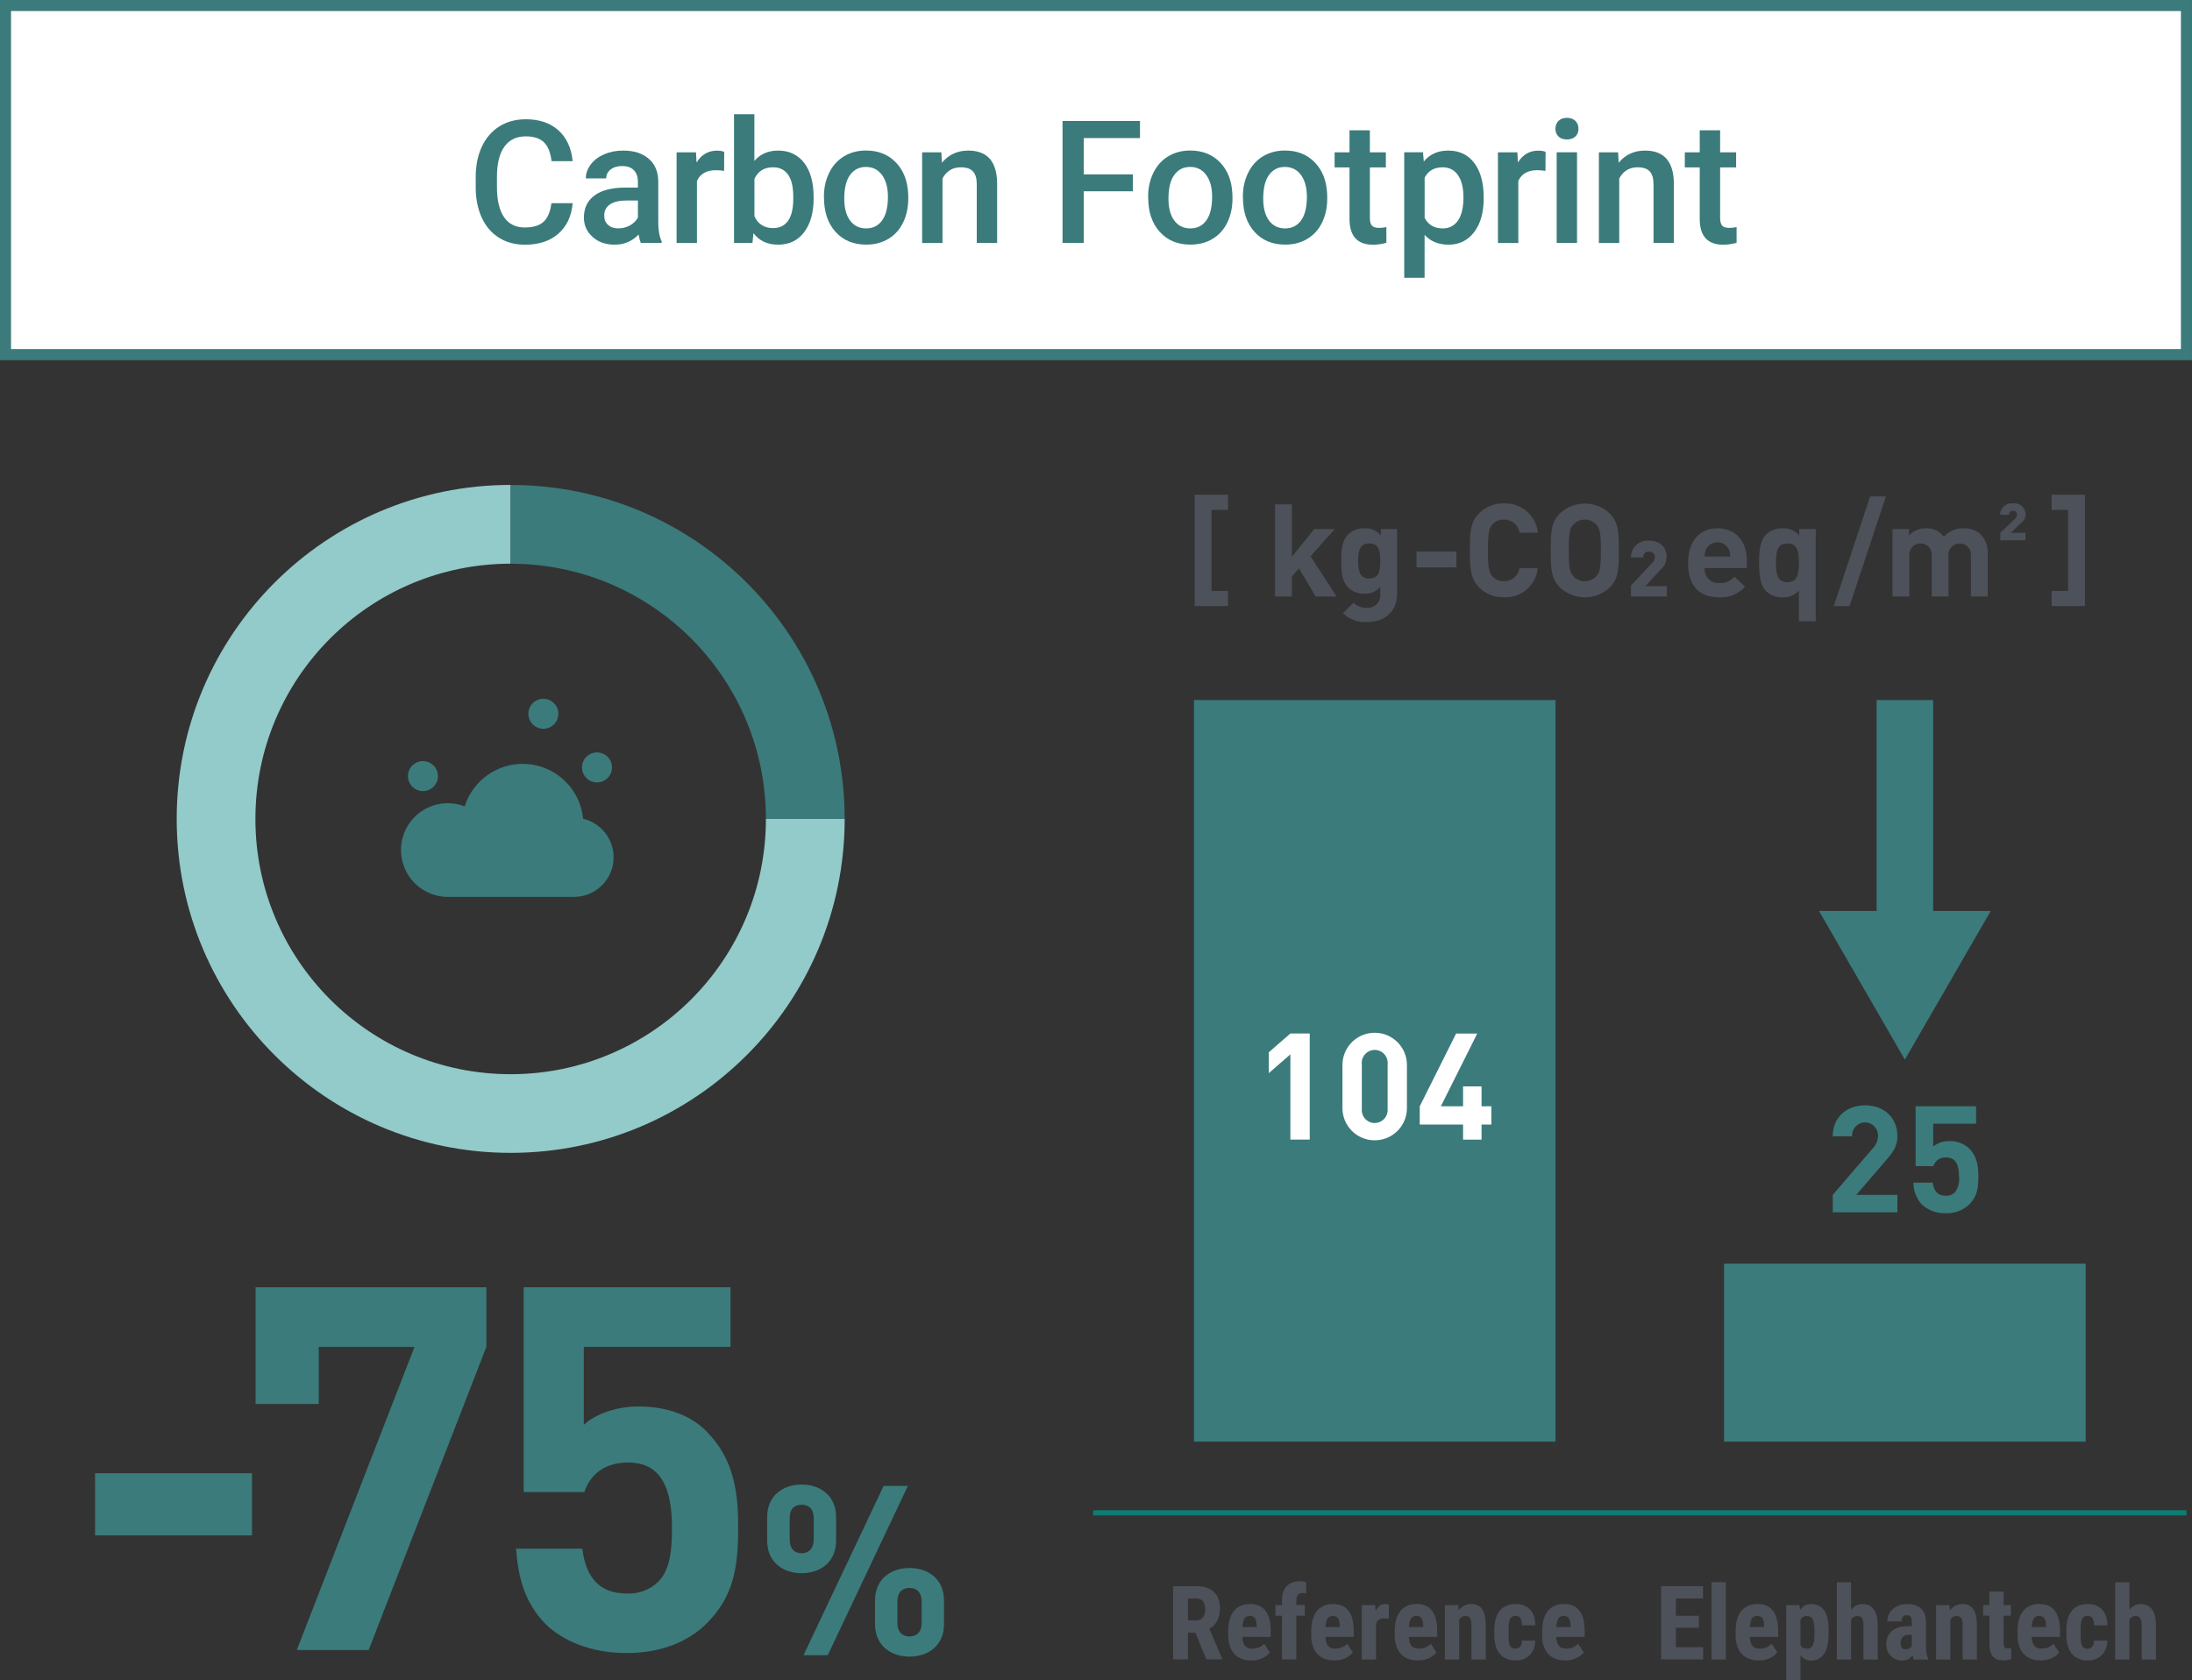
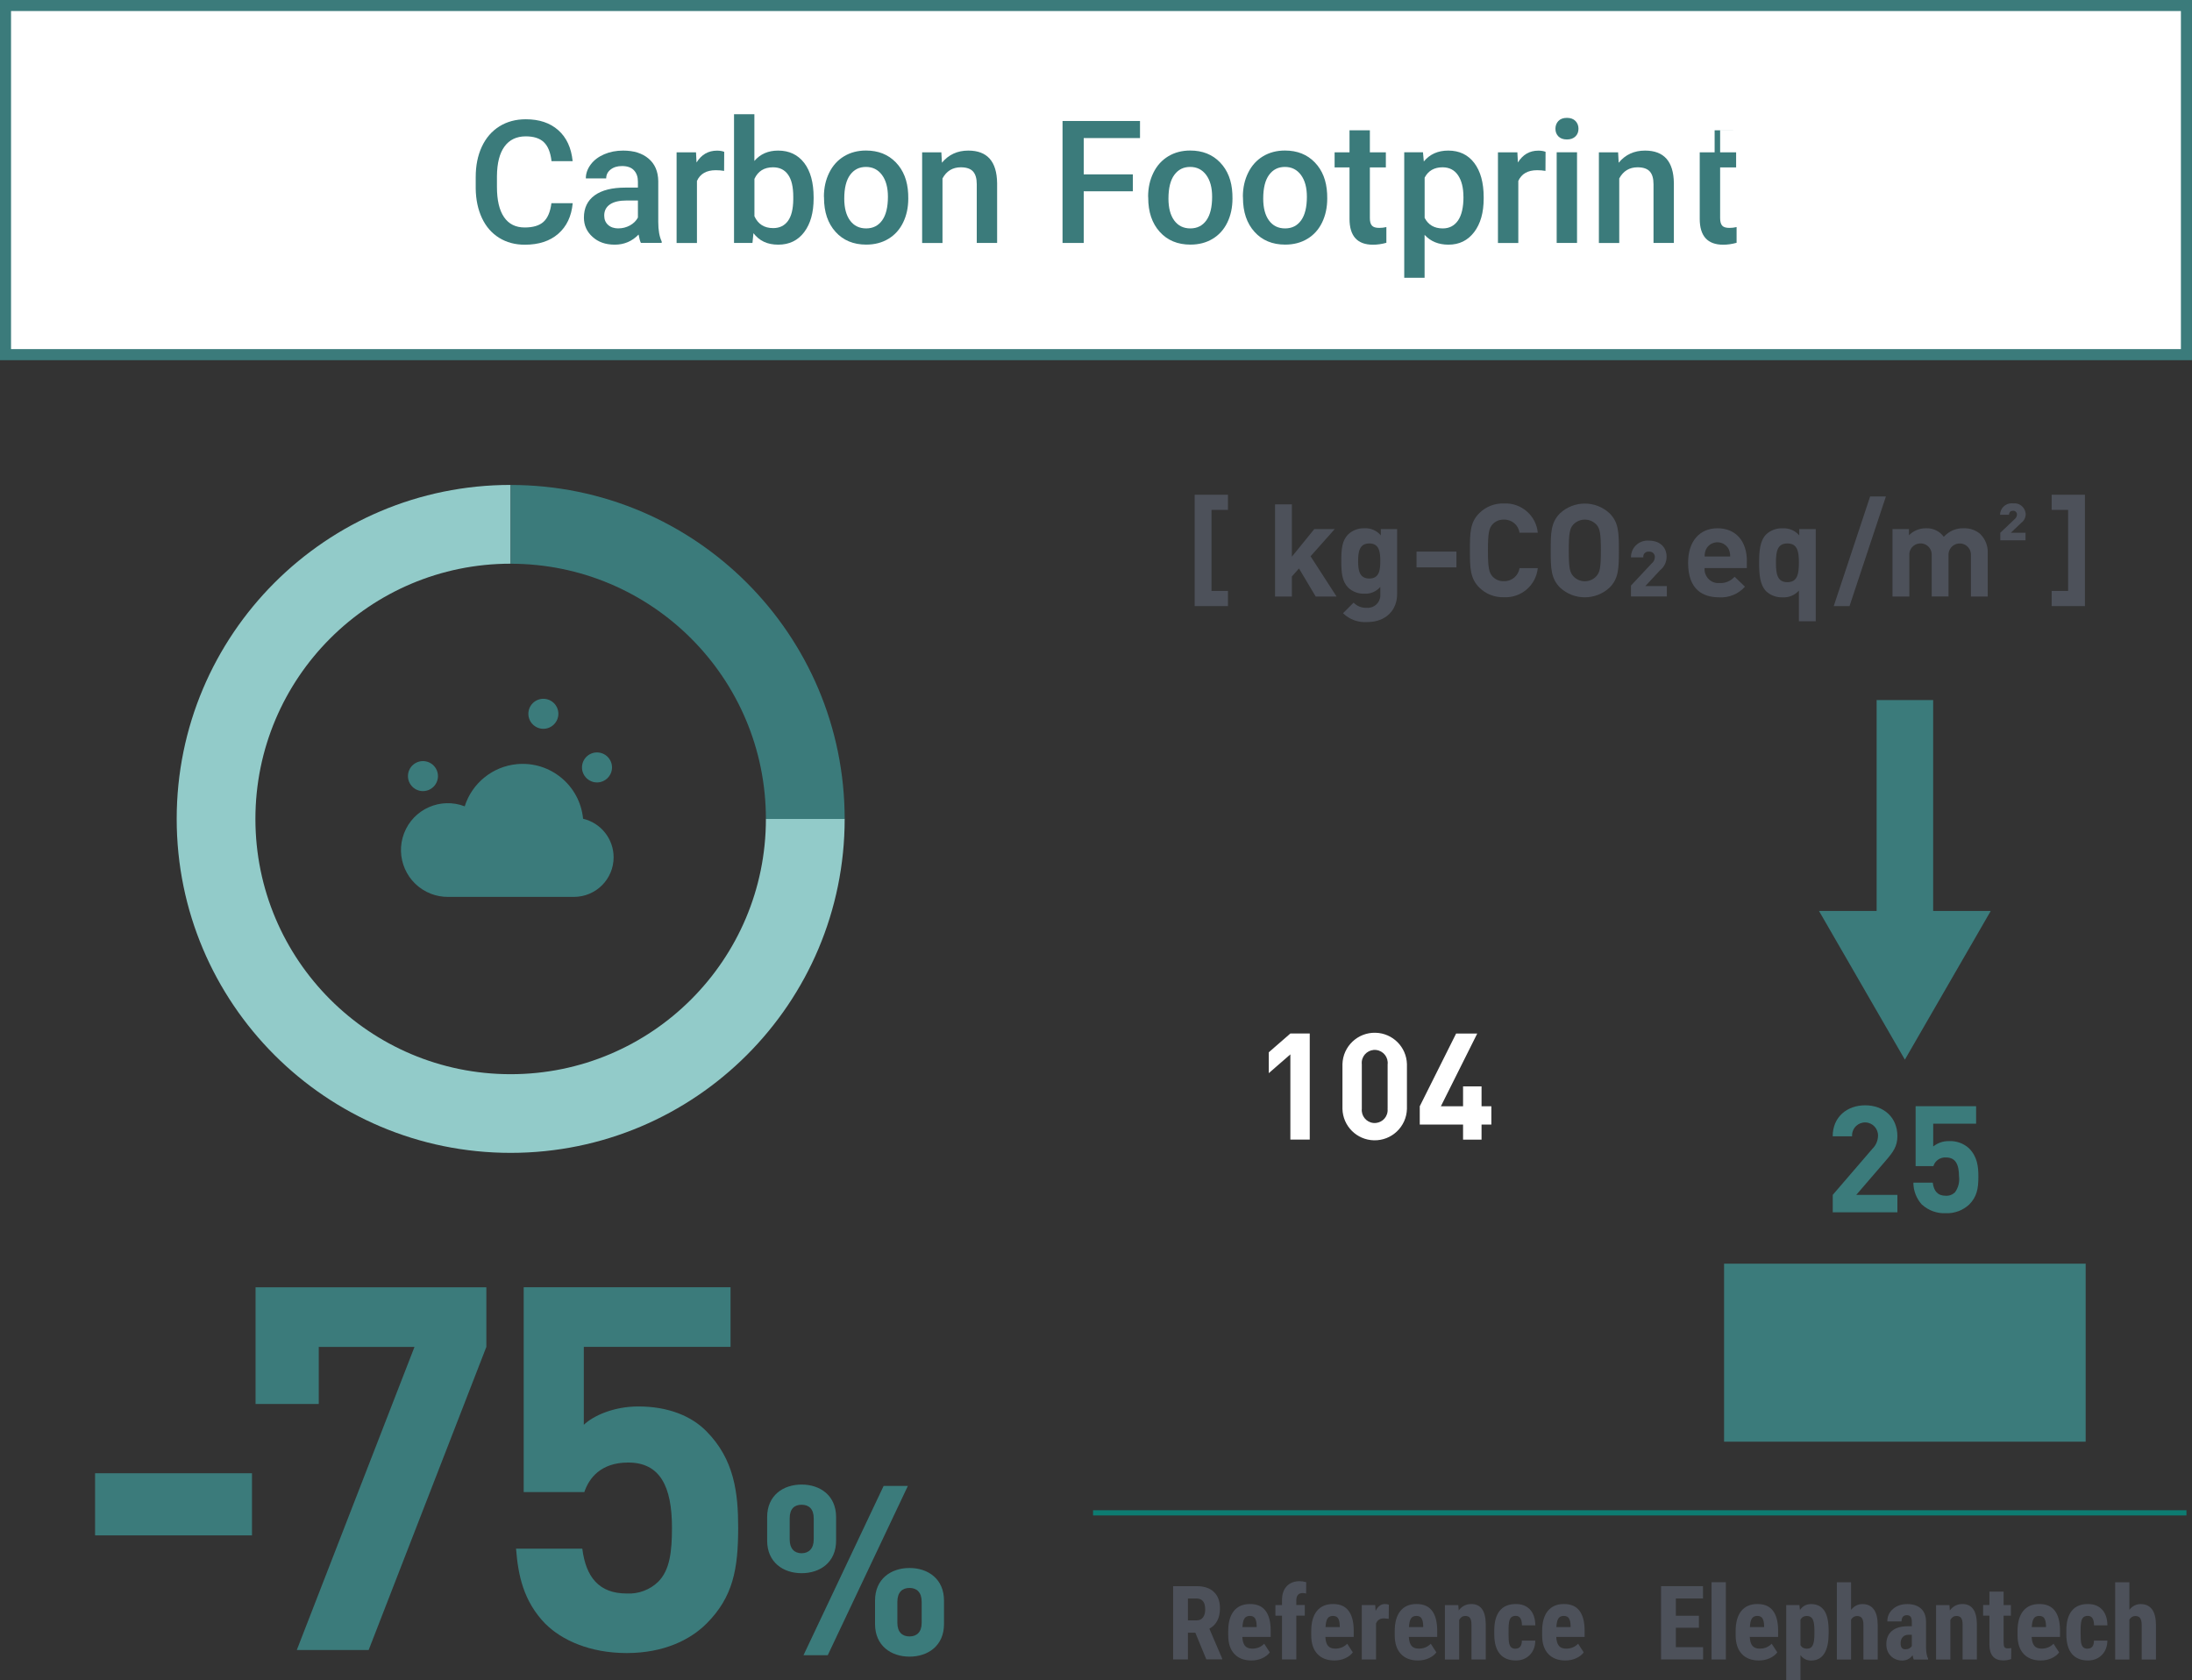
<svg xmlns="http://www.w3.org/2000/svg" id="_レイヤー_2" data-name="レイヤー 2" viewBox="0 0 422.17 323.63">
  <rect x="0" y="0" width="422.17" height="323.63" fill="#333333" stroke="none" />
  <defs>
    <style>
      .cls-1, .cls-2 {
        fill: #fff;
      }

      .cls-3 {
        fill: #3b7b7b;
      }

      .cls-4 {
        fill: #4d515a;
      }

      .cls-2 {
        stroke: #3b7b7b;
        stroke-width: 2.13px;
      }

      .cls-2, .cls-5 {
        stroke-miterlimit: 10;
      }

      .cls-5 {
        fill: none;
        stroke: #0d7c72;
      }

      .cls-6 {
        fill: #92cbc9;
      }
    </style>
  </defs>
  <g id="LCA_web">
    <g>
      <path class="cls-4" d="M230.21,314.44h-1.42v5.15h-2.85v-14.11h4.54c1.43,0,2.53.37,3.31,1.11.78.74,1.17,1.79,1.17,3.15,0,1.87-.68,3.18-2.04,3.93l2.47,5.77v.14h-3.06l-2.12-5.15ZM228.79,312.07h1.62c.57,0,1-.19,1.28-.57s.43-.88.43-1.52c0-1.41-.55-2.12-1.66-2.12h-1.67v4.21Z" />
      <path class="cls-4" d="M241.02,319.79c-1.41,0-2.51-.42-3.29-1.26-.79-.84-1.18-2.04-1.18-3.6v-.83c0-1.65.36-2.93,1.08-3.83s1.76-1.35,3.11-1.35,2.31.42,2.97,1.26,1,2.09,1.02,3.74v1.34h-5.46c.04.78.21,1.35.51,1.71s.77.54,1.4.54c.92,0,1.68-.31,2.3-.94l1.08,1.66c-.34.46-.82.84-1.46,1.13s-1.33.43-2.08.43ZM239.29,313.36h2.74v-.25c-.01-.63-.12-1.1-.31-1.42-.19-.32-.53-.48-1.01-.48s-.83.17-1.04.51c-.22.34-.34.89-.38,1.65Z" />
      <path class="cls-4" d="M246.91,319.6v-8.43h-1.27v-2.05h1.27v-.94c0-1.16.31-2.06.92-2.7.6-.64,1.44-.96,2.5-.96.32,0,.74.06,1.24.19l-.02,2.19c-.19-.06-.41-.09-.67-.09-.81,0-1.22.48-1.22,1.45v.85h1.64v2.05h-1.64v8.43h-2.75Z" />
      <path class="cls-4" d="M257.01,319.79c-1.41,0-2.51-.42-3.29-1.26-.79-.84-1.18-2.04-1.18-3.6v-.83c0-1.65.36-2.93,1.08-3.83s1.76-1.35,3.11-1.35,2.31.42,2.97,1.26,1,2.09,1.02,3.74v1.34h-5.46c.04.78.21,1.35.51,1.71s.77.54,1.4.54c.92,0,1.68-.31,2.3-.94l1.08,1.66c-.34.46-.82.84-1.46,1.13s-1.33.43-2.08.43ZM255.29,313.36h2.74v-.25c-.01-.63-.12-1.1-.31-1.42-.19-.32-.53-.48-1.01-.48s-.83.17-1.04.51c-.22.34-.34.89-.38,1.65Z" />
      <path class="cls-4" d="M267.45,311.76l-.91-.08c-.75,0-1.26.33-1.52.99v6.93h-2.75v-10.48h2.59l.08,1.13c.43-.88,1.03-1.33,1.79-1.33.31,0,.56.04.76.13l-.03,2.71Z" />
      <path class="cls-4" d="M273.09,319.79c-1.41,0-2.51-.42-3.29-1.26s-1.18-2.04-1.18-3.6v-.83c0-1.65.36-2.93,1.08-3.83.72-.9,1.76-1.35,3.11-1.35s2.31.42,2.97,1.26,1,2.09,1.02,3.74v1.34h-5.46c.04.78.21,1.35.51,1.71s.77.54,1.41.54c.92,0,1.68-.31,2.3-.94l1.08,1.66c-.34.46-.82.84-1.46,1.13s-1.33.43-2.08.43ZM271.36,313.36h2.74v-.25c-.01-.63-.12-1.1-.31-1.42-.19-.32-.53-.48-1.01-.48s-.83.17-1.04.51c-.22.34-.34.89-.38,1.65Z" />
      <path class="cls-4" d="M280.86,309.11l.08,1.04c.62-.82,1.43-1.23,2.43-1.23,1.8,0,2.73,1.26,2.78,3.79v6.89h-2.75v-6.69c0-.59-.09-1.03-.27-1.29-.18-.27-.49-.4-.94-.4-.5,0-.88.25-1.16.77v7.62h-2.75v-10.48h2.58Z" />
      <path class="cls-4" d="M291.9,317.51c.79,0,1.2-.52,1.21-1.55h2.58c-.01,1.14-.37,2.07-1.06,2.77s-1.58,1.06-2.67,1.06c-1.35,0-2.38-.42-3.09-1.26s-1.07-2.08-1.08-3.71v-.83c0-1.65.35-2.9,1.05-3.77.7-.87,1.74-1.3,3.11-1.3,1.16,0,2.07.36,2.73,1.07s1,1.73,1.02,3.04h-2.58c0-.59-.1-1.04-.29-1.36-.19-.32-.5-.47-.93-.47-.48,0-.82.17-1.03.51-.21.34-.32,1-.33,1.97v1.07c0,.85.04,1.45.13,1.79s.22.59.42.75.47.24.82.24Z" />
      <path class="cls-4" d="M301.48,319.79c-1.41,0-2.51-.42-3.29-1.26-.79-.84-1.18-2.04-1.18-3.6v-.83c0-1.65.36-2.93,1.08-3.83s1.76-1.35,3.11-1.35,2.31.42,2.97,1.26,1,2.09,1.02,3.74v1.34h-5.46c.04.78.21,1.35.51,1.71s.77.54,1.4.54c.92,0,1.68-.31,2.3-.94l1.08,1.66c-.34.46-.82.84-1.46,1.13s-1.33.43-2.08.43ZM299.75,313.36h2.74v-.25c-.01-.63-.12-1.1-.31-1.42-.19-.32-.53-.48-1.01-.48s-.83.17-1.04.51c-.22.34-.34.89-.38,1.65Z" />
      <path class="cls-4" d="M327.2,313.49h-4.44v3.74h5.25v2.36h-8.1v-14.11h8.08v2.37h-5.23v3.33h4.44v2.3Z" />
      <path class="cls-4" d="M332.39,319.6h-2.75v-14.88h2.75v14.88Z" />
      <path class="cls-4" d="M338.75,319.79c-1.41,0-2.51-.42-3.29-1.26s-1.18-2.04-1.18-3.6v-.83c0-1.65.36-2.93,1.08-3.83.72-.9,1.76-1.35,3.11-1.35s2.31.42,2.97,1.26,1,2.09,1.02,3.74v1.34h-5.46c.04.78.21,1.35.51,1.71s.77.54,1.41.54c.92,0,1.68-.31,2.3-.94l1.08,1.66c-.34.46-.82.84-1.46,1.13s-1.33.43-2.08.43ZM337.02,313.36h2.74v-.25c-.01-.63-.12-1.1-.31-1.42-.19-.32-.53-.48-1.01-.48s-.83.17-1.04.51c-.22.34-.34.89-.38,1.65Z" />
      <path class="cls-4" d="M352.18,314.69c0,1.65-.28,2.91-.85,3.79-.57.88-1.41,1.32-2.52,1.32-.85,0-1.54-.34-2.05-1.04v4.87h-2.74v-14.51h2.54l.1.96c.52-.77,1.24-1.15,2.14-1.15,1.12,0,1.96.41,2.52,1.22.57.81.85,2.06.87,3.74v.8ZM349.45,314c0-1.01-.11-1.73-.33-2.15s-.6-.63-1.13-.63c-.56,0-.97.24-1.23.71v4.91c.25.45.66.68,1.25.68.54,0,.92-.23,1.13-.69.21-.46.31-1.17.31-2.14v-.69Z" />
      <path class="cls-4" d="M356.51,310.04c.59-.74,1.32-1.11,2.19-1.11.96,0,1.68.34,2.18,1.01.5.67.75,1.67.76,3v6.67h-2.75v-6.64c0-.61-.1-1.06-.29-1.33s-.5-.41-.93-.41c-.5,0-.88.23-1.16.69v7.69h-2.74v-14.88h2.74v5.32Z" />
      <path class="cls-4" d="M368.58,319.6c-.08-.16-.16-.43-.23-.81-.49.67-1.16,1.01-2,1.01s-1.61-.29-2.18-.87c-.58-.58-.87-1.33-.87-2.26,0-1.1.35-1.95,1.05-2.55.7-.6,1.71-.91,3.03-.92h.83v-.84c0-.47-.08-.8-.24-1-.16-.19-.4-.29-.71-.29-.68,0-1.03.4-1.03,1.2h-2.74c0-.97.36-1.77,1.09-2.4s1.65-.94,2.76-.94,2.04.3,2.67.9c.63.6.94,1.45.94,2.56v4.93c.01.9.14,1.61.39,2.12v.17h-2.76ZM366.96,317.64c.3,0,.56-.06.78-.18.21-.12.37-.27.47-.44v-2.18h-.66c-.46,0-.83.15-1.1.45-.27.3-.4.69-.4,1.19,0,.78.3,1.16.91,1.16Z" />
      <path class="cls-4" d="M375.45,309.11l.08,1.04c.62-.82,1.43-1.23,2.43-1.23,1.8,0,2.73,1.26,2.78,3.79v6.89h-2.75v-6.69c0-.59-.09-1.03-.27-1.29-.18-.27-.49-.4-.93-.4-.5,0-.88.25-1.16.77v7.62h-2.75v-10.48h2.58Z" />
      <path class="cls-4" d="M385.89,306.54v2.58h1.4v2.05h-1.4v5.21c0,.41.06.7.17.85.11.16.33.23.65.23.26,0,.48-.02.65-.07l-.02,2.13c-.46.17-.97.26-1.51.26-1.77,0-2.66-1.01-2.68-3.04v-5.58h-1.21v-2.05h1.21v-2.58h2.74Z" />
      <path class="cls-4" d="M393.04,319.79c-1.41,0-2.51-.42-3.29-1.26-.79-.84-1.18-2.04-1.18-3.6v-.83c0-1.65.36-2.93,1.08-3.83s1.76-1.35,3.11-1.35,2.31.42,2.97,1.26,1,2.09,1.02,3.74v1.34h-5.46c.04.78.21,1.35.51,1.71s.77.54,1.4.54c.92,0,1.68-.31,2.3-.94l1.08,1.66c-.34.46-.82.84-1.46,1.13s-1.33.43-2.08.43ZM391.31,313.36h2.74v-.25c-.01-.63-.12-1.1-.31-1.42-.19-.32-.53-.48-1.01-.48s-.83.17-1.04.51c-.22.34-.34.89-.38,1.65Z" />
      <path class="cls-4" d="M402.08,317.51c.79,0,1.2-.52,1.21-1.55h2.58c-.01,1.14-.37,2.07-1.06,2.77s-1.58,1.06-2.67,1.06c-1.35,0-2.38-.42-3.09-1.26s-1.07-2.08-1.08-3.71v-.83c0-1.65.35-2.9,1.05-3.77.7-.87,1.74-1.3,3.11-1.3,1.16,0,2.07.36,2.73,1.07s1,1.73,1.02,3.04h-2.58c0-.59-.1-1.04-.29-1.36-.19-.32-.5-.47-.93-.47-.48,0-.82.17-1.03.51-.21.34-.32,1-.33,1.97v1.07c0,.85.04,1.45.13,1.79s.22.59.42.75.47.24.82.24Z" />
      <path class="cls-4" d="M410.1,310.04c.59-.74,1.32-1.11,2.19-1.11.96,0,1.68.34,2.18,1.01s.75,1.67.76,3v6.67h-2.75v-6.64c0-.61-.1-1.06-.29-1.33s-.5-.41-.92-.41c-.5,0-.88.23-1.16.69v7.69h-2.74v-14.88h2.74v5.32Z" />
      <rect id="_長方形_2029" data-name="長方形 2029" class="cls-2" x="1.06" y="1.06" width="420.04" height="67.24" />
-       <rect id="_長方形_2037" data-name="長方形 2037" class="cls-3" x="229.95" y="134.82" width="69.64" height="142.83" />
      <rect id="_長方形_2038" data-name="長方形 2038" class="cls-3" x="332.05" y="243.37" width="69.64" height="34.28" />
      <line id="_線_564" data-name="線 564" class="cls-5" x1="210.52" y1="291.36" x2="421.1" y2="291.36" />
      <path id="_パス_8376" data-name="パス 8376" class="cls-3" d="M352.98,230.12l7.63-8.87c.67-.65,1.06-1.53,1.09-2.47.06-1.38-1.01-2.55-2.39-2.61-1.38-.06-2.55,1.01-2.61,2.39,0,.09,0,.18,0,.28h-3.73c0-3.73,2.76-5.97,6.26-5.97s6.2,2.27,6.2,5.94c0,1.95-.8,3.04-2.21,4.68l-5.71,6.63h7.92v3.36h-12.45v-3.36Z" />
      <path id="_パス_8377" data-name="パス 8377" class="cls-3" d="M370.17,232.02c-1.06-1.16-1.66-2.67-1.66-4.25h3.73c.2,1.61.95,2.52,2.5,2.52.66.04,1.3-.2,1.78-.66.64-.87.92-1.96.78-3.04,0-2.35-.69-3.67-2.47-3.67-1.11-.09-2.14.6-2.47,1.66h-3.42v-11.53h11.65v3.36h-8.26v4.39c.87-.7,1.96-1.07,3.07-1.03,1.4-.07,2.78.43,3.82,1.38,1.61,1.61,1.81,3.53,1.81,5.45,0,2.32-.29,3.9-1.78,5.39-1.22,1.13-2.84,1.73-4.5,1.66-1.68.08-3.31-.51-4.56-1.63" />
      <path id="_パス_8378" data-name="パス 8378" class="cls-1" d="M248.52,203.06l-4.16,3.62v-4.02l4.16-3.62h3.73v20.43h-3.73v-16.41Z" />
      <path id="_パス_8379" data-name="パス 8379" class="cls-1" d="M258.55,213.56v-8.61c.09-3.43,2.94-6.14,6.37-6.05,3.31.08,5.97,2.75,6.05,6.05v8.61c-.09,3.43-2.94,6.14-6.37,6.05-3.31-.08-5.97-2.75-6.05-6.05M267.25,213.53v-8.52c.17-1.37-.81-2.62-2.18-2.79s-2.62.81-2.79,2.18c-.02.2-.02.41,0,.61v8.52c-.14,1.37.85,2.6,2.22,2.74,1.37.14,2.6-.85,2.74-2.22.02-.17.02-.35,0-.52" />
      <path id="_パス_8380" data-name="パス 8380" class="cls-1" d="M281.79,216.58h-8.35v-3.53l7-14h4.07l-7,14h4.27v-3.82h3.56v3.82h1.89v3.53h-1.89v2.9h-3.56v-2.9Z" />
      <path id="_パス_8381" data-name="パス 8381" class="cls-3" d="M350.33,175.44l16.54,28.64,16.54-28.64h-11.09v-40.62h-10.89v40.62h-11.09Z" />
      <path id="_パス_8382" data-name="パス 8382" class="cls-4" d="M236.5,98.2h-3.17v15.61h3.17v2.92h-6.41v-21.45h6.41v2.92Z" />
      <path id="_パス_8383" data-name="パス 8383" class="cls-4" d="M248.82,107.2l4.31-5.31h3.94l-4.66,5.24,5.01,7.76h-4.02l-3.22-5.41-1.37,1.54v3.87h-3.24v-17.76h3.24v10.08Z" />
      <path id="_パス_8384" data-name="パス 8384" class="cls-4" d="M265.94,103.11v-1.22h3.14v12.52c0,3.12-2.2,5.39-5.71,5.39-1.74.14-3.46-.48-4.71-1.7l2.04-2.04c.66.69,1.59,1.05,2.54,1,1.34.1,2.5-.9,2.6-2.24.01-.15,0-.3,0-.46v-1.32c-.77.89-1.91,1.37-3.09,1.3-1.13.04-2.24-.37-3.07-1.15-1.22-1.22-1.35-2.87-1.35-5.16s.12-3.92,1.35-5.14c.84-.78,1.95-1.19,3.09-1.15,1.21-.08,2.39.44,3.17,1.37M261.57,108.03c0,1.72.2,3.39,2.15,3.39s2.12-1.67,2.12-3.39-.2-3.37-2.12-3.37-2.15,1.67-2.15,3.37" />
      <rect id="_長方形_2039" data-name="長方形 2039" class="cls-4" x="272.82" y="106.23" width="7.68" height="3.04" />
      <path id="_パス_8385" data-name="パス 8385" class="cls-4" d="M296.17,102.59h-3.52c-.21-1.48-1.5-2.56-2.99-2.52-.84-.03-1.65.3-2.22.92-.65.75-.87,1.62-.87,5.01s.22,4.26.87,5.01c.57.62,1.38.96,2.22.92,1.49.04,2.78-1.04,2.99-2.52h3.52c-.33,3.31-3.19,5.77-6.51,5.61-1.78.06-3.5-.61-4.76-1.87-1.77-1.77-1.8-3.77-1.8-7.16s.03-5.39,1.8-7.16c1.26-1.26,2.99-1.93,4.76-1.87,3.32-.16,6.18,2.31,6.51,5.61" />
      <path id="_パス_8386" data-name="パス 8386" class="cls-4" d="M309.99,98.85c1.77,1.75,1.8,3.77,1.8,7.16s-.03,5.41-1.8,7.16c-2.69,2.49-6.84,2.49-9.53,0-1.77-1.77-1.8-3.77-1.8-7.16s.03-5.39,1.8-7.16c2.69-2.49,6.84-2.49,9.53,0M303.01,101.02c-.67.75-.87,1.6-.87,4.99s.2,4.22.87,4.96c1.13,1.23,3.04,1.31,4.26.18.06-.06.12-.12.18-.18.67-.75.87-1.57.87-4.96s-.2-4.24-.87-4.99c-1.18-1.23-3.12-1.27-4.35-.09-.03.03-.06.06-.09.09" />
      <path id="_パス_8387" data-name="パス 8387" class="cls-4" d="M314.13,112.76l3.99-4.26c.38-.3.6-.76.6-1.25,0-.56-.45-1.01-1.01-1.01-.04,0-.08,0-.12,0-.54-.07-1.03.31-1.1.85-.01.08-.01.16,0,.25h-2.37c-.03-1.76,1.38-3.2,3.14-3.23.11,0,.22,0,.33.01,2,0,3.39,1.17,3.39,3.12,0,1.01-.47,1.97-1.27,2.59l-2.82,3.04h4.14v2h-6.91v-2.13Z" />
      <path id="_パス_8388" data-name="パス 8388" class="cls-4" d="M336.43,108.03v1.37h-8.13c-.13,1.46.94,2.76,2.41,2.89.15.01.29.01.44,0,1.11.07,2.19-.38,2.92-1.22l2,1.92c-1.24,1.4-3.07,2.16-4.94,2.05-3.09,0-6.01-1.4-6.01-6.66,0-4.24,2.3-6.64,5.66-6.64,3.62,0,5.66,2.59,5.66,6.29M328.58,105.78c-.2.44-.29.92-.27,1.4h4.91c.02-.48-.08-.96-.27-1.4-.61-1.21-2.07-1.69-3.28-1.09-.47.24-.85.62-1.09,1.09" />
      <path id="_パス_8389" data-name="パス 8389" class="cls-4" d="M346.53,103.11v-1.22h3.17v17.76h-3.24v-5.91c-.8.9-1.97,1.38-3.17,1.3-1.16.04-2.29-.38-3.14-1.17-1.22-1.27-1.35-3.29-1.35-5.49s.13-4.19,1.35-5.46c.86-.8,2-1.22,3.17-1.17,1.23-.08,2.42.43,3.22,1.37M342.04,108.38c0,2.12.25,3.74,2.2,3.74s2.22-1.62,2.22-3.74-.25-3.72-2.22-3.72-2.2,1.62-2.2,3.72" />
      <path id="_パス_8390" data-name="パス 8390" class="cls-4" d="M356.21,116.73h-3.04l7.01-21.12h3.04l-7.01,21.12Z" />
      <path id="_パス_8391" data-name="パス 8391" class="cls-4" d="M381.43,102.89c.97.98,1.47,2.32,1.4,3.69v8.31h-3.24v-7.86c.11-1.19-.76-2.24-1.95-2.36-1.19-.11-2.24.76-2.36,1.95-.01.11-.01.22,0,.33v7.93h-3.24v-7.86c.11-1.19-.76-2.25-1.95-2.36-1.19-.11-2.25.76-2.36,1.95-.01.14-.01.28,0,.42v7.86h-3.24v-13h3.17v1.2c.86-.88,2.04-1.36,3.27-1.35,1.35-.06,2.64.55,3.44,1.65.98-1.1,2.39-1.71,3.86-1.65,1.18-.04,2.33.37,3.22,1.15" />
      <path id="_パス_8392" data-name="パス 8392" class="cls-4" d="M385.24,102.61l2.82-2.67c.26-.23.41-.57.4-.92-.03-.39-.38-.68-.77-.65,0,0,0,0,0,0-.42,0-.72.22-.77.77h-1.72c.01-1.23,1.02-2.22,2.25-2.21.08,0,.16,0,.24.02,1.18-.16,2.27.67,2.43,1.86,0,.07.02.14.02.21,0,.66-.32,1.28-.85,1.67l-2.02,1.92h2.84v1.45h-4.86v-1.45Z" />
      <path id="_パス_8393" data-name="パス 8393" class="cls-4" d="M401.55,116.73h-6.41v-2.92h3.17v-15.61h-3.17v-2.92h6.41v21.45Z" />
      <path id="_パス_8397" data-name="パス 8397" class="cls-3" d="M114.98,144.91c-1.6,0-2.89,1.3-2.89,2.89s1.3,2.89,2.89,2.89,2.89-1.3,2.89-2.89c0-1.6-1.3-2.89-2.89-2.89" />
      <path id="_パス_8398" data-name="パス 8398" class="cls-3" d="M104.65,134.58c-1.6,0-2.89,1.3-2.89,2.89s1.3,2.89,2.89,2.89,2.89-1.3,2.89-2.89c0-1.6-1.3-2.89-2.89-2.89" />
      <path id="_パス_8399" data-name="パス 8399" class="cls-3" d="M81.46,146.58c-1.6,0-2.89,1.3-2.89,2.89s1.3,2.89,2.89,2.89,2.89-1.3,2.89-2.89c0-1.6-1.3-2.89-2.89-2.89" />
      <path id="_パス_8400" data-name="パス 8400" class="cls-3" d="M112.3,157.69c-.62-6.43-6.33-11.14-12.76-10.52-4.67.45-8.62,3.65-10.04,8.12-4.65-1.79-9.88.52-11.67,5.17-1.79,4.65.52,9.88,5.17,11.67,1.04.4,2.14.61,3.25.6h24.3c4.21,0,7.63-3.41,7.63-7.62,0-3.54-2.44-6.62-5.89-7.43" />
      <path id="_パス_8401" data-name="パス 8401" class="cls-6" d="M147.51,157.72c0,27.15-22.01,49.16-49.16,49.16-27.15,0-49.16-22.01-49.16-49.16s22.01-49.16,49.16-49.16h0v-15.17c-35.53,0-64.32,28.8-64.32,64.32s28.8,64.32,64.32,64.32,64.33-28.8,64.33-64.32h0s-15.17,0-15.17,0h0" />
      <path id="_パス_8402" data-name="パス 8402" class="cls-3" d="M98.35,93.4v15.17c27.15,0,49.16,22,49.16,49.15h15.17c0-35.52-28.8-64.32-64.33-64.32" />
      <rect id="_長方形_2042" data-name="長方形 2042" class="cls-3" x="18.31" y="283.73" width="30.22" height="11.97" />
      <path id="_パス_8414" data-name="パス 8414" class="cls-3" d="M79.84,259.4h-18.45v10.99h-12.17v-22.47h44.45v11.48l-22.67,58.38h-13.84l22.67-58.38Z" />
      <path id="_パス_8415" data-name="パス 8415" class="cls-3" d="M105.08,312.78c-4.32-4.42-5.3-9.52-5.69-14.52h12.76c.69,5.5,3.24,8.63,8.54,8.63,2.25.13,4.46-.69,6.08-2.26,2.26-2.26,2.65-5.89,2.65-10.4,0-8.05-2.35-12.56-8.44-12.56-5.3,0-7.55,3.04-8.44,5.69h-11.68v-39.45h39.84v11.48h-28.26v15.01c1.86-1.77,5.79-3.53,10.5-3.53,5.79,0,10.21,1.86,13.05,4.71,5.49,5.49,6.18,12.07,6.18,18.64,0,7.95-.98,13.34-6.08,18.45-3.14,3.14-8.24,5.69-15.4,5.69s-12.56-2.55-15.6-5.59" />
      <path id="_パス_8416" data-name="パス 8416" class="cls-3" d="M147.75,296.71v-4.53c0-4.17,3.07-6.27,6.64-6.27s6.64,2.11,6.64,6.27v4.53c0,4.17-3.07,6.27-6.64,6.27s-6.64-2.11-6.64-6.27M156.72,296.48v-4.07c0-1.79-.92-2.61-2.34-2.61s-2.29.82-2.29,2.61v4.07c0,1.79.92,2.66,2.29,2.66s2.34-.87,2.34-2.66M170.18,286.18h4.67l-15.43,32.6h-4.67l15.43-32.6ZM168.53,312.78v-4.53c0-4.17,3.07-6.27,6.64-6.27s6.64,2.11,6.64,6.27v4.53c0,4.17-3.07,6.27-6.64,6.27s-6.64-2.11-6.64-6.27M177.51,312.55v-4.07c0-1.79-.92-2.66-2.34-2.66s-2.34.87-2.34,2.66v4.07c0,1.79.96,2.61,2.34,2.61s2.34-.82,2.34-2.61" />
      <path class="cls-3" d="M110.3,39.15c-.24,2.51-1.16,4.46-2.78,5.87-1.61,1.41-3.76,2.11-6.44,2.11-1.87,0-3.52-.44-4.95-1.33s-2.53-2.15-3.3-3.79-1.18-3.53-1.21-5.7v-2.2c0-2.22.39-4.17,1.18-5.86.79-1.69,1.91-2.99,3.38-3.91s3.17-1.37,5.09-1.37c2.59,0,4.68.7,6.26,2.11,1.58,1.4,2.5,3.39,2.76,5.96h-4.07c-.19-1.69-.69-2.91-1.48-3.66-.79-.75-1.95-1.12-3.48-1.12-1.77,0-3.14.65-4.09,1.95-.95,1.3-1.44,3.2-1.46,5.71v2.08c0,2.54.45,4.48,1.36,5.81.91,1.34,2.24,2,3.99,2,1.6,0,2.81-.36,3.61-1.08s1.32-1.92,1.53-3.6h4.07Z" />
      <path class="cls-3" d="M123.44,46.79c-.17-.33-.32-.87-.45-1.62-1.25,1.3-2.78,1.95-4.58,1.95s-3.18-.5-4.29-1.5-1.66-2.24-1.66-3.71c0-1.86.69-3.29,2.07-4.29,1.38-1,3.36-1.49,5.93-1.49h2.4v-1.15c0-.91-.25-1.63-.76-2.18s-1.27-.82-2.31-.82c-.89,0-1.62.22-2.19.67-.57.45-.85,1.02-.85,1.71h-3.92c0-.96.32-1.85.95-2.69s1.5-1.49,2.59-1.96c1.09-.47,2.31-.71,3.65-.71,2.04,0,3.67.51,4.89,1.54,1.22,1.03,1.84,2.47,1.87,4.33v7.88c0,1.57.22,2.83.66,3.76v.27h-4ZM119.13,43.98c.77,0,1.5-.19,2.19-.56.68-.38,1.2-.88,1.54-1.52v-3.29h-2.11c-1.45,0-2.54.25-3.28.76-.73.5-1.1,1.22-1.1,2.15,0,.75.25,1.35.75,1.8.5.45,1.17.67,2.01.67Z" />
      <path class="cls-3" d="M139.46,32.91c-.52-.09-1.05-.13-1.6-.13-1.8,0-3.01.69-3.63,2.07v11.95h-3.92v-17.46h3.74l.1,1.95c.95-1.52,2.26-2.28,3.94-2.28.56,0,1.02.08,1.39.23l-.02,3.68Z" />
      <path class="cls-3" d="M156.7,38.24c0,2.71-.61,4.87-1.82,6.47-1.21,1.6-2.87,2.41-4.99,2.41s-3.64-.74-4.78-2.21l-.19,1.88h-3.55v-24.79h3.92v9c1.13-1.33,2.65-2,4.57-2,2.13,0,3.8.79,5.02,2.37,1.21,1.58,1.82,3.79,1.82,6.64v.23ZM152.78,37.9c0-1.89-.33-3.32-1-4.26-.67-.95-1.63-1.42-2.9-1.42-1.7,0-2.89.74-3.58,2.23v7.2c.7,1.52,1.9,2.28,3.61,2.28,1.23,0,2.17-.46,2.84-1.37s1.01-2.3,1.03-4.15v-.5Z" />
      <path class="cls-3" d="M158.68,37.9c0-1.71.34-3.25,1.02-4.63s1.63-2.43,2.86-3.17c1.23-.74,2.63-1.11,4.23-1.11,2.36,0,4.27.76,5.74,2.28,1.47,1.52,2.26,3.53,2.38,6.04l.02.92c0,1.72-.33,3.26-.99,4.62-.66,1.36-1.61,2.41-2.84,3.15-1.23.74-2.65,1.11-4.27,1.11-2.46,0-4.43-.82-5.91-2.46s-2.22-3.83-2.22-6.56v-.19ZM162.6,38.24c0,1.8.37,3.21,1.11,4.22s1.78,1.53,3.1,1.53,2.35-.52,3.09-1.55c.74-1.03,1.11-2.55,1.11-4.54,0-1.77-.38-3.17-1.14-4.2-.76-1.03-1.79-1.55-3.09-1.55s-2.3.51-3.05,1.53-1.13,2.54-1.13,4.56Z" />
      <path class="cls-3" d="M181.3,29.33l.11,2.01c1.29-1.56,2.98-2.34,5.08-2.34,3.64,0,5.49,2.08,5.55,6.25v11.54h-3.92v-11.31c0-1.11-.24-1.93-.72-2.46-.48-.53-1.26-.8-2.35-.8-1.58,0-2.76.72-3.53,2.15v12.43h-3.92v-17.46h3.7Z" />
      <path class="cls-3" d="M218.18,36.84h-9.46v9.95h-4.08v-23.49h14.92v3.29h-10.84v6.99h9.46v3.25Z" />
      <path class="cls-3" d="M221.12,37.9c0-1.71.34-3.25,1.02-4.63s1.63-2.43,2.86-3.17c1.23-.74,2.63-1.11,4.23-1.11,2.36,0,4.27.76,5.74,2.28,1.47,1.52,2.26,3.53,2.38,6.04l.02.92c0,1.72-.33,3.26-.99,4.62-.66,1.36-1.61,2.41-2.84,3.15-1.23.74-2.65,1.11-4.27,1.11-2.46,0-4.43-.82-5.91-2.46s-2.22-3.83-2.22-6.56v-.19ZM225.04,38.24c0,1.8.37,3.21,1.11,4.22s1.78,1.53,3.1,1.53,2.35-.52,3.09-1.55c.74-1.03,1.11-2.55,1.11-4.54,0-1.77-.38-3.17-1.14-4.2-.76-1.03-1.79-1.55-3.09-1.55s-2.3.51-3.05,1.53-1.13,2.54-1.13,4.56Z" />
      <path class="cls-3" d="M239.37,37.9c0-1.71.34-3.25,1.02-4.63s1.63-2.43,2.86-3.17c1.23-.74,2.64-1.11,4.23-1.11,2.36,0,4.27.76,5.74,2.28,1.47,1.52,2.26,3.53,2.38,6.04l.02.92c0,1.72-.33,3.26-.99,4.62-.66,1.36-1.61,2.41-2.84,3.15-1.23.74-2.65,1.11-4.27,1.11-2.46,0-4.43-.82-5.91-2.46-1.48-1.64-2.22-3.83-2.22-6.56v-.19ZM243.29,38.24c0,1.8.37,3.21,1.11,4.22s1.77,1.53,3.1,1.53,2.35-.52,3.09-1.55c.74-1.03,1.11-2.55,1.11-4.54,0-1.77-.38-3.17-1.14-4.2-.76-1.03-1.79-1.55-3.09-1.55s-2.3.51-3.05,1.53-1.13,2.54-1.13,4.56Z" />
      <path class="cls-3" d="M263.83,25.1v4.24h3.08v2.9h-3.08v9.76c0,.67.13,1.15.4,1.45s.73.44,1.41.44c.45,0,.91-.05,1.37-.16v3.03c-.89.25-1.75.37-2.58.37-3.01,0-4.52-1.66-4.52-4.99v-9.9h-2.87v-2.9h2.87v-4.24h3.92Z" />
      <path class="cls-3" d="M285.75,38.24c0,2.7-.61,4.86-1.84,6.47-1.23,1.61-2.87,2.41-4.94,2.41-1.92,0-3.45-.63-4.6-1.89v8.27h-3.92v-24.17h3.61l.16,1.77c1.15-1.4,2.72-2.1,4.7-2.1,2.13,0,3.8.79,5.01,2.38,1.21,1.59,1.82,3.79,1.82,6.61v.24ZM281.85,37.9c0-1.74-.35-3.13-1.04-4.15-.69-1.02-1.69-1.53-2.98-1.53-1.6,0-2.75.66-3.45,1.99v7.75c.71,1.36,1.87,2.03,3.49,2.03,1.25,0,2.22-.5,2.93-1.51.7-1.01,1.06-2.53,1.06-4.58Z" />
      <path class="cls-3" d="M297.65,32.91c-.52-.09-1.05-.13-1.6-.13-1.8,0-3.01.69-3.63,2.07v11.95h-3.92v-17.46h3.74l.1,1.95c.95-1.52,2.26-2.28,3.94-2.28.56,0,1.02.08,1.39.23l-.02,3.68Z" />
      <path class="cls-3" d="M299.57,24.8c0-.6.19-1.1.57-1.5s.93-.6,1.64-.6,1.26.2,1.65.6c.39.4.58.9.58,1.5s-.19,1.08-.58,1.47c-.39.39-.94.59-1.65.59s-1.26-.2-1.64-.59-.57-.88-.57-1.47ZM303.73,46.79h-3.92v-17.46h3.92v17.46Z" />
      <path class="cls-3" d="M311.64,29.33l.11,2.01c1.29-1.56,2.98-2.34,5.08-2.34,3.64,0,5.49,2.08,5.55,6.25v11.54h-3.92v-11.31c0-1.11-.24-1.93-.72-2.46-.48-.53-1.26-.8-2.35-.8-1.58,0-2.76.72-3.53,2.15v12.43h-3.92v-17.46h3.7Z" />
-       <path class="cls-3" d="M331.29,25.1v4.24h3.08v2.9h-3.08v9.76c0,.67.13,1.15.39,1.45s.73.44,1.41.44c.45,0,.91-.05,1.37-.16v3.03c-.89.25-1.75.37-2.58.37-3.01,0-4.52-1.66-4.52-4.99v-9.9h-2.87v-2.9h2.87v-4.24h3.92Z" />
+       <path class="cls-3" d="M331.29,25.1v4.24h3.08v2.9h-3.08v9.76c0,.67.13,1.15.39,1.45s.73.44,1.41.44c.45,0,.91-.05,1.37-.16v3.03c-.89.25-1.75.37-2.58.37-3.01,0-4.52-1.66-4.52-4.99v-9.9v-2.9h2.87v-4.24h3.92Z" />
    </g>
  </g>
</svg>